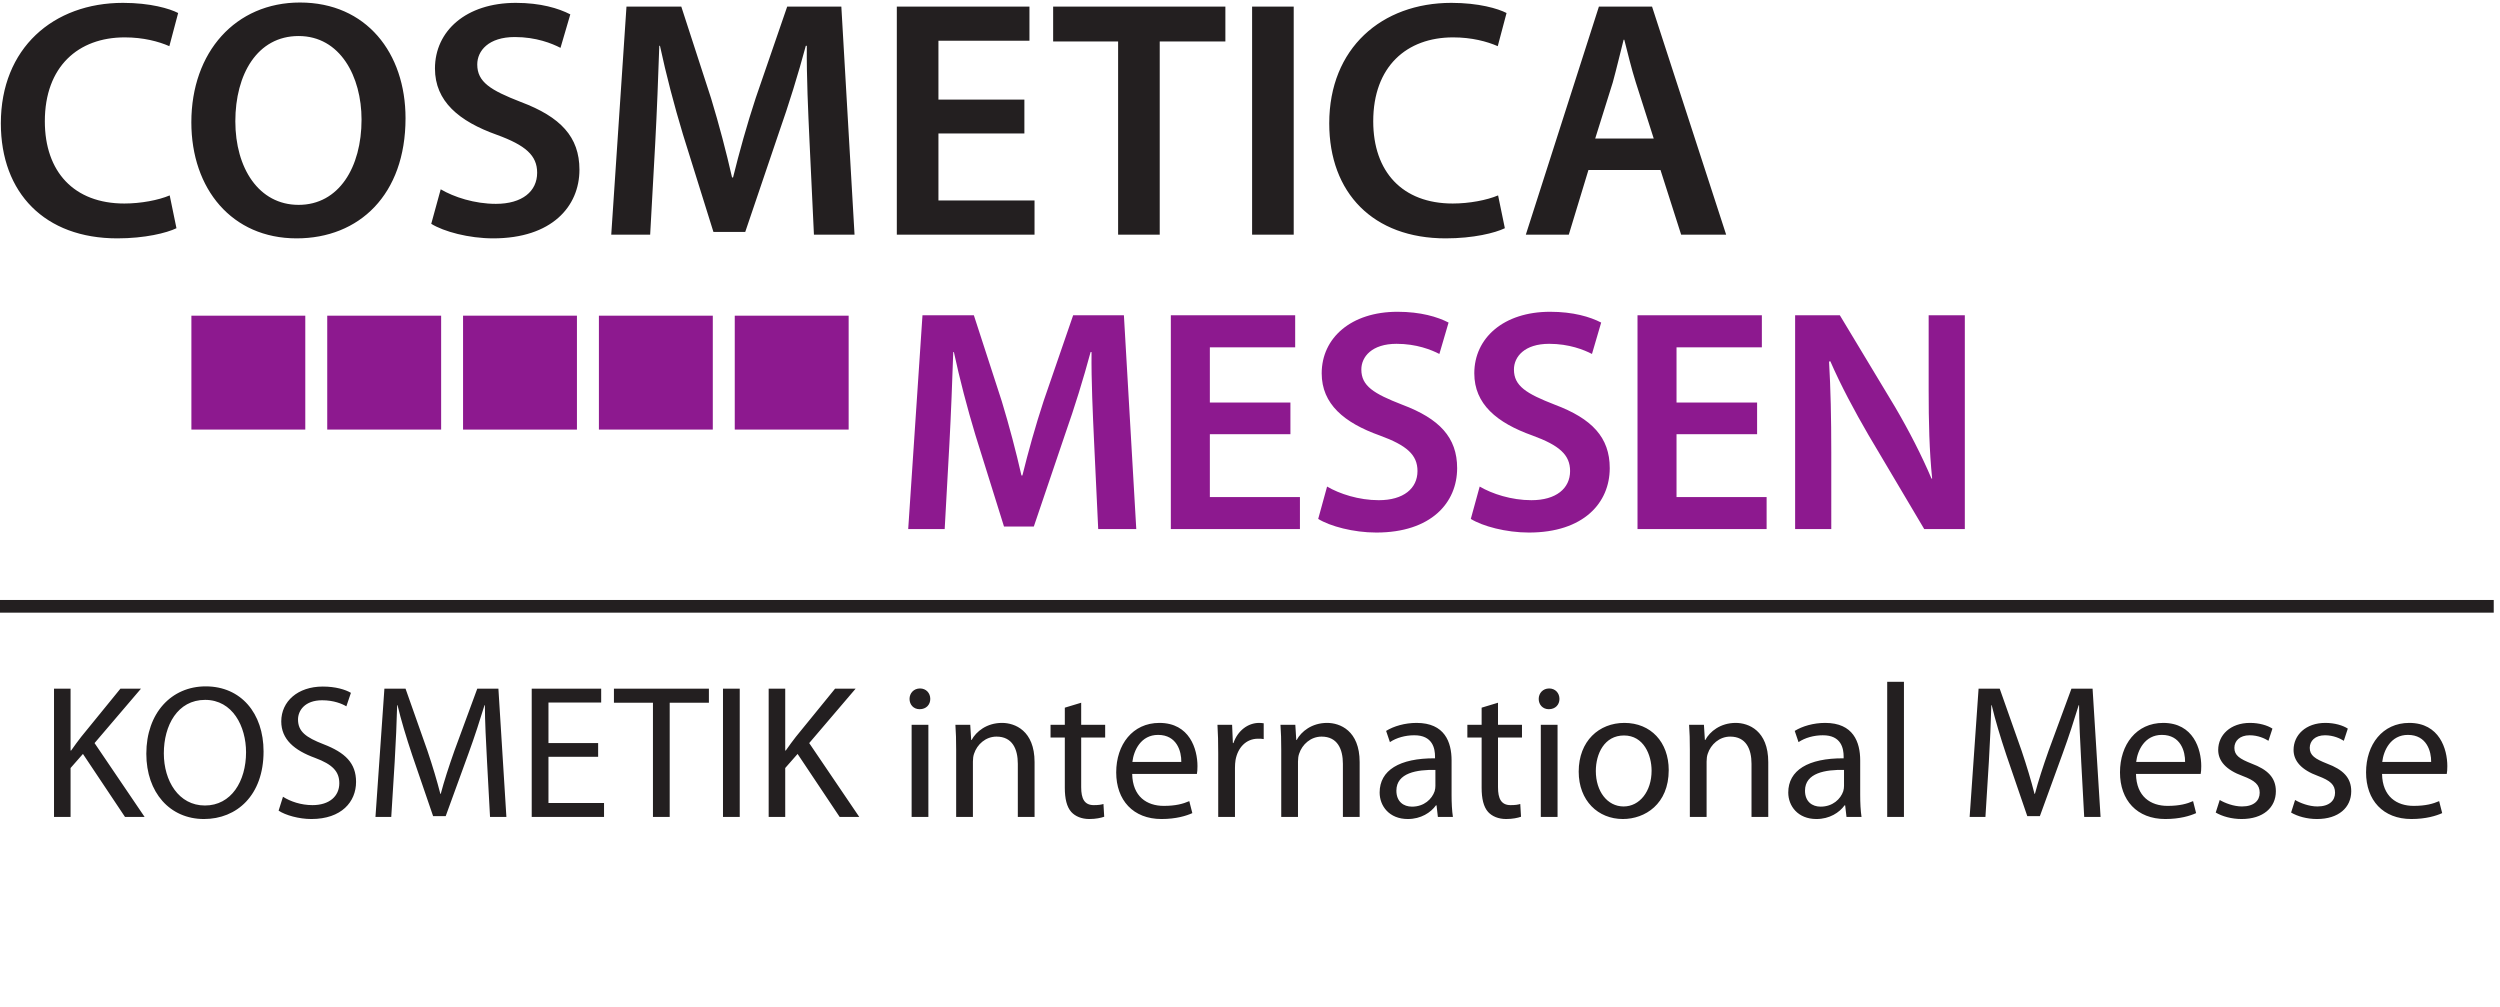
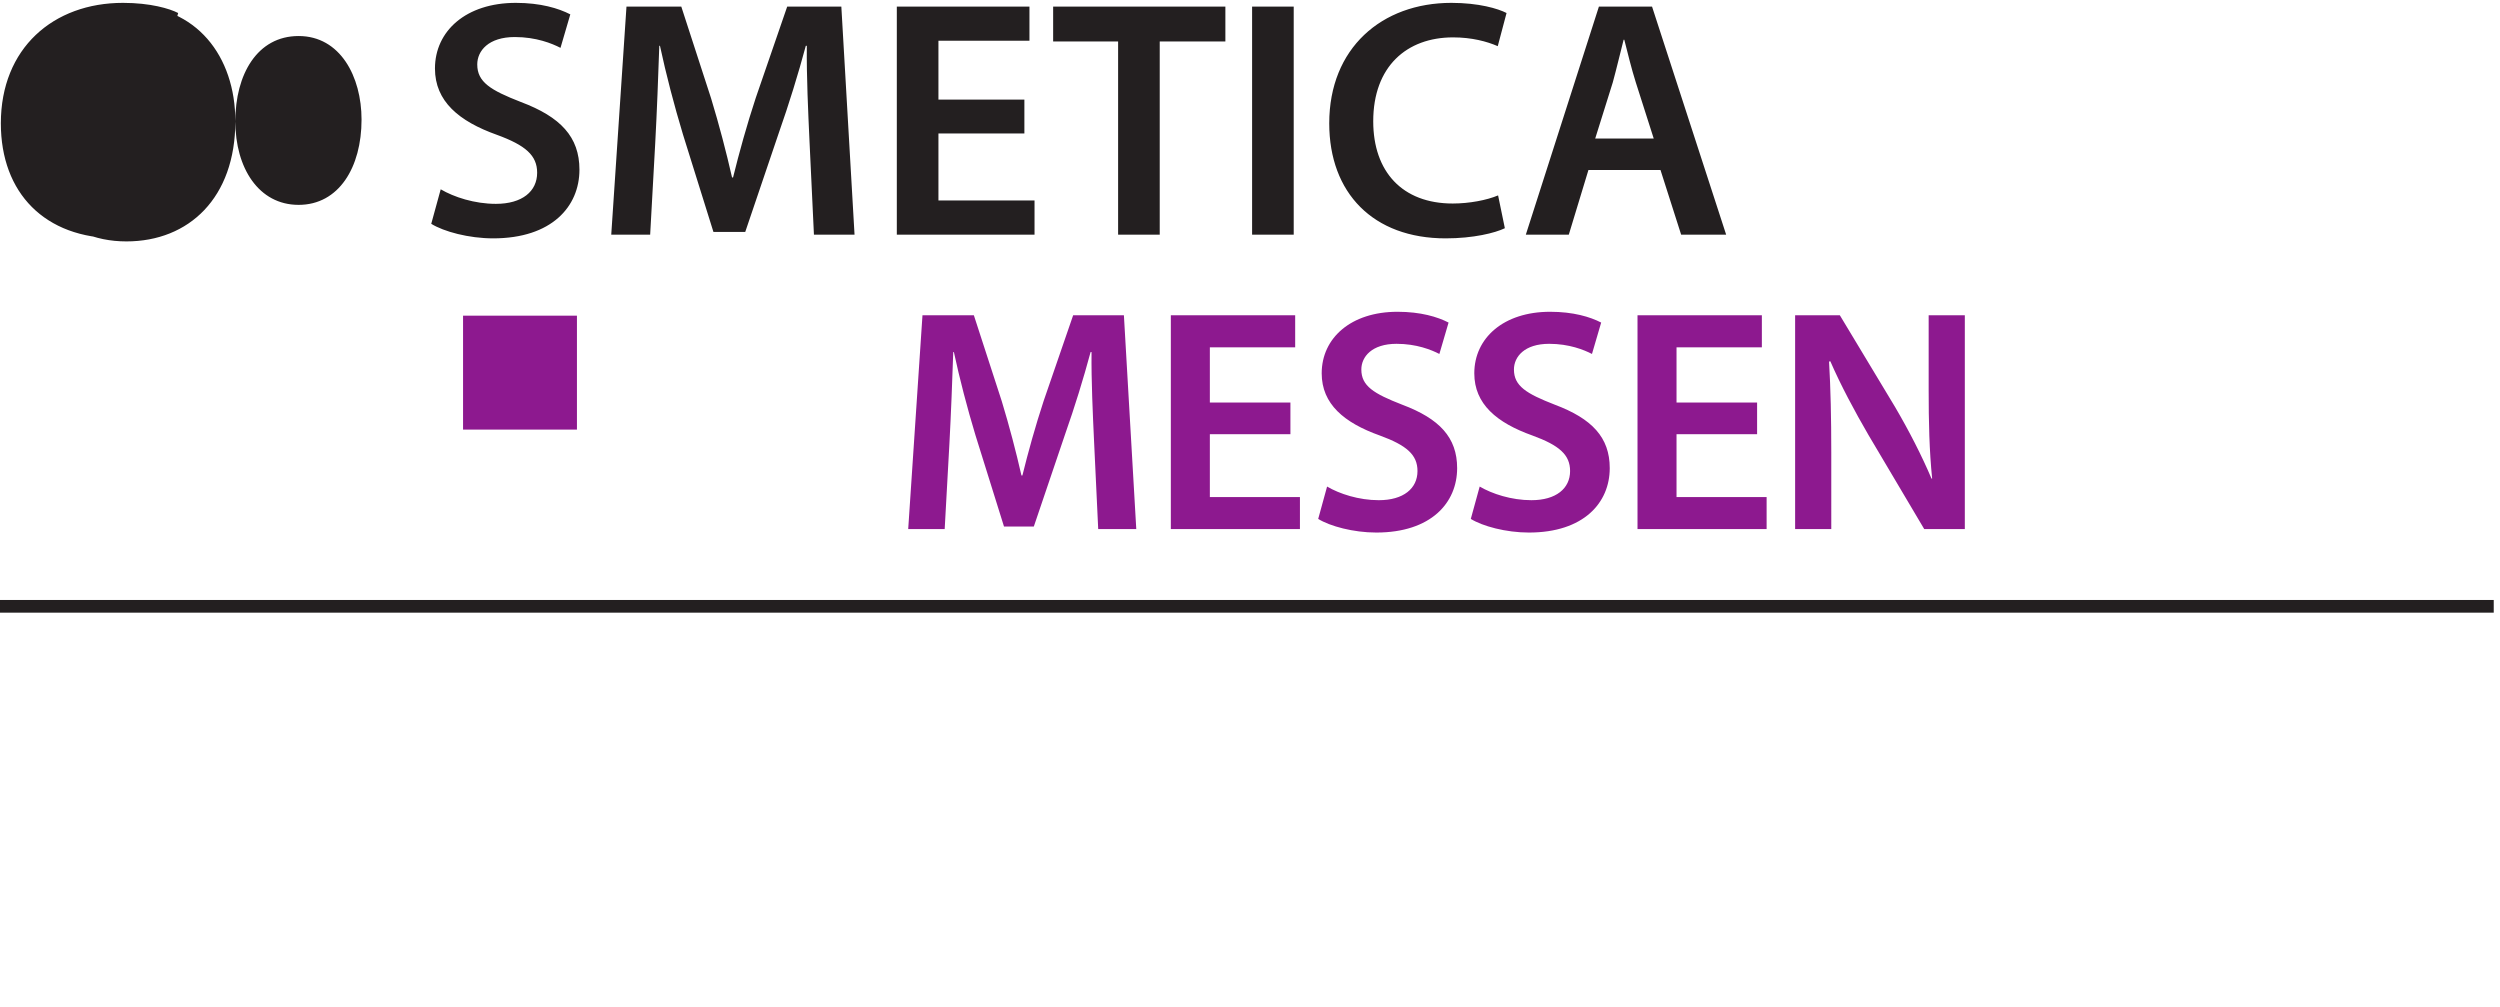
<svg xmlns="http://www.w3.org/2000/svg" viewBox="0 0 786.147 316.707">
  <g transform="matrix(.133 0 0 -.133 0 316.71)">
    <path fill="#8d198f" d="M2586.8 1336.6c-3.01 65.25-6.76 143.99-6.01 212.24h-2.25c-16.5-61.5-37.5-129.74-60-193.49l-74.24-218.99h-70.5l-67.49 215.99c-19.51 64.5-37.5 133.49-51 196.49h-1.5c-2.25-65.99-5.26-146.25-9.01-215.24l-11.25-203.24h-86.25l33.75 505.48h121.51l65.99-203.25c17.99-59.24 33.75-119.23 46.5-175.48h2.25c13.5 54.74 30.75 116.99 50.25 176.24l69.74 202.49h120l29.25-505.48h-90l-9.74 206.24M3051 1354.6h-190.49v-148.5h212.99v-75.75h-305.24v505.48h293.99v-75.75h-201.74v-130.49H3051v-74.99M3137.7 1230.9c29.24-17.25 74.99-32.25 122.24-32.25 58.5 0 91.5 27.75 91.5 69 0 38.25-25.5 60.75-89.24 83.99-84.01 30-137.25 74.25-137.25 146.99 0 83.25 68.99 145.5 179.24 145.5 54.75 0 94.49-12 120.74-25.5l-21.75-74.25c-18.75 9.75-53.99 24-101.24 24-58.49 0-83.25-30.75-83.25-60.75 0-39 29.25-56.99 96.75-83.24 87.74-33.01 129.75-77.24 129.75-150 0-81.74-61.51-152.24-191.25-152.24-54 0-109.5 15-137.25 32.24l21.01 76.51M3498.5 1230.9c29.24-17.25 74.99-32.25 122.24-32.25 58.5 0 91.5 27.75 91.5 69 0 38.25-25.5 60.75-89.24 83.99-84.01 30-137.25 74.25-137.25 146.99 0 83.25 68.99 145.5 179.24 145.5 54.75 0 94.49-12 120.74-25.5l-21.75-74.25c-18.75 9.75-53.99 24-101.24 24-58.49 0-83.25-30.75-83.25-60.75 0-39 29.25-56.99 96.75-83.24 87.74-33.01 129.75-77.24 129.75-150 0-81.74-61.51-152.24-191.25-152.24-54 0-109.5 15-137.25 32.24l21.01 76.51M4154.4 1354.6h-190.5v-148.5h213v-75.75h-305.25v505.48h294v-75.75H3963.9v-130.49h190.5v-74.99M4244.3 1130.4v505.48h105.74l130.5-216.74c32.99-56.25 62.99-114.75 86.25-169.49h1.49c-6.75 67.5-8.25 132.74-8.25 209.99v176.24h85.5V1130.4h-96l-131.99 222.74c-32.26 55.49-65.25 116.99-90 173.99l-3-.75c3.75-65.25 5.25-131.99 5.25-215.24V1130.4h-85.49M1364.1 1365.6h-269.29v269.29h269.29V1365.6" />
-     <path fill="#231f20" d="M127.7 753.07h39.152V606.82h1.348c8.098 11.7 16.199 22.5 23.848 32.41l92.695 113.84h48.606l-109.8-128.7 118.34-174.59h-46.348l-99.442 148.95-29.25-33.3V449.78h-39.152v303.29M387.36 600.08c0-65.25 35.094-123.3 97.196-123.3 62.097 0 97.195 57.149 97.195 126 0 60.739-31.504 123.74-96.746 123.74s-97.645-60.29-97.645-126.44zm235.79 4.5c0-103.95-63.45-159.75-140.85-159.75-80.539 0-136.34 62.547-136.34 154.35 0 96.3 59.395 159.29 140.39 159.29 83.254 0 136.8-63.438 136.8-153.89M669.06 497.48c17.547-11.25 42.742-19.8 69.746-19.8 40.047 0 63.445 21.16 63.445 51.75 0 27.902-16.199 44.55-57.148 59.851-49.493 17.989-80.098 44.098-80.098 86.391 0 47.25 39.148 82.359 98.098 82.359 30.601 0 53.55-7.211 66.597-14.859l-10.8-31.953c-9.454 5.851-29.696 14.402-57.149 14.402-41.394 0-57.144-24.742-57.144-45.449 0-28.352 18.445-42.293 60.3-58.492 51.297-19.809 76.946-44.551 76.946-89.098 0-46.801-34.203-87.75-105.74-87.75-29.25 0-61.203 9.008-77.406 19.809l10.356 32.839M1151.4 582.98c-2.25 42.29-4.96 93.59-4.96 130.94h-.89c-10.8-35.09-22.95-73.352-38.25-115.19l-53.55-147.15h-29.7l-49.488 144.44c-14.407 43.21-26.106 81.91-34.653 117.9h-.906c-.898-37.801-3.145-88.192-5.852-134.09l-8.093-130.05h-37.344l21.141 303.29h49.953l51.752-146.7c12.59-37.34 22.5-70.641 30.59-102.14h.9c8.11 30.602 18.91 63.899 32.4 102.14l54 146.7h49.95l18.89-303.29h-38.69l-7.2 133.2M1414.2 591.98h-117.44V482.63h131.39v-32.848h-170.99v303.29h164.24v-32.851h-124.64v-95.848h117.44v-32.391M1543.8 719.77h-92.25v33.3h224.54v-33.3h-92.69V449.78h-39.6v269.99M1749 753.07V449.78h-39.6v303.29h39.6M1817.4 753.07h39.15V606.82h1.35c8.1 11.7 16.2 22.5 23.85 32.41l92.69 113.84h48.61l-109.8-128.7 118.34-174.59h-46.35l-99.44 148.95-29.25-33.3V449.78h-39.15v303.29M2155.4 449.78v217.8h39.6v-217.8zm44.09 278.99c0-13.5-9.44-24.301-25.19-24.301-14.41 0-23.85 10.801-23.85 24.301s9.9 24.75 24.75 24.75c14.4 0 24.29-10.801 24.29-24.75M2260.7 608.63c0 22.953-.45 40.953-1.8 58.953h35.09l2.26-36h.9c10.8 20.238 36 40.5 72 40.5 30.15 0 76.94-18.012 76.94-92.711v-129.59h-39.6v125.55c0 35.098-13.04 64.348-50.4 64.348-25.64 0-45.89-18.45-53.09-40.5-1.8-4.95-2.7-11.7-2.7-18.45V449.78h-39.6v158.85M2556.3 719.77v-52.188h56.7V637.43h-56.7V519.98c0-26.992 7.65-42.3 29.7-42.3 10.8 0 17.1.902 22.95 2.699l1.79-30.149c-7.64-2.691-19.79-5.398-35.1-5.398-18.44 0-33.29 6.297-42.74 16.648-10.8 12.149-15.3 31.508-15.3 57.149v118.8h-33.75v30.152h33.75v40.488l38.7 11.7M2793 579.83c.45 24.75-10.35 63.898-54.9 63.898-40.5 0-57.6-36.46-60.75-63.898zm-116.1-28.352c.9-53.55 34.65-75.589 74.69-75.589 28.35 0 45.9 4.941 60.3 11.238l7.2-28.34c-13.94-6.309-38.24-13.957-72.89-13.957-67.05 0-107.1 44.547-107.1 110.25 0 65.699 38.7 117 102.15 117 71.54 0 89.99-62.102 89.99-102.15 0-8.11-.45-13.961-1.35-18.45H2676.9M2880.3 599.63c0 25.641-.45 47.691-1.8 67.953h34.64l1.81-43.211h1.35c9.9 29.25 34.2 47.711 60.74 47.711 4.05 0 7.21-.453 10.8-.91v-37.34c-4.04.887-8.09.887-13.49.887-27.9 0-47.7-20.688-53.1-50.399-.9-5.398-1.35-12.14-1.35-18.441v-116.1h-39.6v149.85M3029.3 608.63c0 22.953-.45 40.953-1.81 58.953h35.1l2.25-36h.9c10.8 20.238 36 40.5 72.01 40.5 30.14 0 76.94-18.012 76.94-92.711v-129.59h-39.6v125.55c0 35.098-13.05 64.348-50.4 64.348-25.65 0-45.9-18.45-53.1-40.5-1.79-4.95-2.69-11.7-2.69-18.45V449.78h-39.6v158.85M3393.8 560.93c-43.2.89-92.25-6.75-92.25-49.051 0-26.098 17.1-37.797 36.9-37.797 28.8 0 47.24 18 53.54 36.449 1.36 4.5 1.81 9 1.81 12.598zm38.24-58.95c0-18.898.9-37.339 3.16-52.199h-35.55l-3.15 27.449h-1.35c-12.15-17.101-35.55-32.398-66.6-32.398-44.1 0-66.6 31.059-66.6 62.547 0 52.652 46.8 81.453 130.94 81v4.5c0 17.551-4.94 50.402-49.49 49.953-20.7 0-41.85-5.863-57.15-16.203l-9 26.543c18.01 11.25 44.55 18.91 72 18.91 66.59 0 82.79-45.453 82.79-88.652v-81.45M3541.8 719.77v-52.188h56.7V637.43h-56.7V519.98c0-26.992 7.64-42.3 29.69-42.3 10.8 0 17.1.902 22.95 2.699l1.8-30.149c-7.65-2.691-19.79-5.398-35.1-5.398-18.44 0-33.29 6.297-42.74 16.648-10.8 12.149-15.3 31.508-15.3 57.149v118.8h-33.75v30.152h33.75v40.488l38.7 11.7M3643 449.78v217.8h39.6v-217.8zm44.09 278.99c0-13.5-9.44-24.301-25.2-24.301-14.4 0-23.84 10.801-23.84 24.301s9.9 24.75 24.74 24.75c14.41 0 24.3-10.801 24.3-24.75M3773.1 558.23c0-47.699 27-83.699 65.69-83.699 37.8 0 66.15 35.551 66.15 84.598 0 36.891-18.45 83.242-65.24 83.242-46.35 0-66.6-43.191-66.6-84.141zm172.34 2.25c0-80.55-56.25-115.65-108.45-115.65-58.49 0-104.39 43.199-104.39 112.05 0 72.441 48.14 115.2 108 115.2 62.54 0 104.84-45.453 104.84-111.6M3995.4 608.63c0 22.953-.45 40.953-1.81 58.953h35.1l2.26-36h.9c10.8 20.238 35.99 40.5 72 40.5 30.14 0 76.94-18.012 76.94-92.711v-129.59h-39.6v125.55c0 35.098-13.05 64.348-50.4 64.348-25.64 0-45.9-18.45-53.09-40.5-1.8-4.95-2.7-11.7-2.7-18.45V449.78h-39.6v158.85M4359.9 560.93c-43.2.89-92.24-6.75-92.24-49.051 0-26.098 17.1-37.797 36.89-37.797 28.8 0 47.25 18 53.55 36.449 1.35 4.5 1.8 9 1.8 12.598zm38.25-58.95c0-18.898.89-37.339 3.15-52.199h-35.55l-3.15 27.449h-1.35c-12.15-17.101-35.55-32.398-66.6-32.398-44.09 0-66.59 31.059-66.59 62.547 0 52.652 46.79 81.453 130.93 81v4.5c0 17.551-4.94 50.402-49.49 49.953-20.7 0-41.84-5.863-57.15-16.203l-9 26.543c18.01 11.25 44.55 18.91 72 18.91 66.59 0 82.8-45.453 82.8-88.652v-81.45M4462 769.27h39.6V449.78H4462v319.49M4920.6 582.98c-2.25 42.29-4.95 93.59-4.95 130.94h-.9c-10.8-35.09-22.95-73.352-38.25-115.19l-53.55-147.15h-29.7l-49.49 144.44c-14.4 43.21-26.1 81.91-34.65 117.9h-.91c-.89-37.801-3.14-88.192-5.85-134.09l-8.09-130.05h-37.35l21.15 303.29h49.95l51.75-146.7c12.59-37.34 22.5-70.641 30.59-102.14h.9c8.11 30.602 18.91 63.899 32.4 102.14l54 146.7h49.95l18.89-303.29h-38.69l-7.2 133.2M5166.3 579.83c.45 24.75-10.35 63.898-54.9 63.898-40.5 0-57.6-36.46-60.74-63.898zm-116.09-28.352c.89-53.55 34.64-75.589 74.68-75.589 28.35 0 45.9 4.941 60.31 11.238l7.19-28.34c-13.94-6.309-38.24-13.957-72.89-13.957-67.05 0-107.1 44.547-107.1 110.25 0 65.699 38.7 117 102.15 117 71.54 0 89.99-62.102 89.99-102.15 0-8.11-.45-13.961-1.35-18.45h-152.98M5248.2 489.83c12.15-7.203 32.85-15.301 52.65-15.301 28.35 0 41.85 13.949 41.85 32.399 0 18.902-11.25 28.8-40.05 39.601-39.6 14.399-58.05 35.551-58.05 61.649 0 35.101 28.8 63.902 75.15 63.902 22.05 0 41.39-5.852 53.09-13.512l-9.44-28.8c-8.56 5.402-24.3 13.062-44.55 13.062-23.4 0-36-13.512-36-29.711 0-18 12.6-26.09 40.95-37.34 37.34-13.961 57.15-32.851 57.15-65.25 0-38.699-30.15-65.699-81-65.699-23.85 0-45.9 6.297-61.2 15.297l9.45 29.703M5426.4 489.83c12.15-7.203 32.84-15.301 52.64-15.301 28.35 0 41.85 13.949 41.85 32.399 0 18.902-11.25 28.8-40.05 39.601-39.6 14.399-58.05 35.551-58.05 61.649 0 35.101 28.8 63.902 75.15 63.902 22.05 0 41.4-5.852 53.1-13.512l-9.45-28.8c-8.55 5.402-24.29 13.062-44.55 13.062-23.4 0-35.99-13.512-35.99-29.711 0-18 12.59-26.09 40.94-37.34 37.35-13.961 57.15-32.851 57.15-65.25 0-38.699-30.15-65.699-80.99-65.699-23.85 0-45.9 6.297-61.21 15.297l9.46 29.703M5748.1 579.83c.44 24.75-10.36 63.898-54.91 63.898-40.5 0-57.59-36.46-60.74-63.898zM5632 551.478c.9-53.55 34.65-75.589 74.7-75.589 28.34 0 45.89 4.941 60.29 11.238l7.2-28.34c-13.95-6.309-38.24-13.957-72.89-13.957-67.05 0-107.1 44.547-107.1 110.25 0 65.699 38.7 117 102.15 117 71.54 0 89.99-62.102 89.99-102.15 0-8.11-.45-13.961-1.35-18.45H5632" />
-     <path fill="#8d198f" d="M721.81 1365.6H452.52v269.29h269.29V1365.6M1043 1365.6H773.71v269.29H1043V1365.6M1685.3 1365.6h-269.28v269.29h269.28V1365.6M2006.5 1365.6h-269.29v269.29h269.29V1365.6" />
    <path fill="none" stroke="#231f20" stroke-width="30" d="M5896.06 947.73H0" />
-     <path fill="#231f20" d="M417.21 1841.7c-23.203-11.2-74.394-24-140-24C106 1817.7 2 1924.9 2 2089.7c0 177.61 124 284.81 288.8 284.81 64.804 0 110.41-13.61 130.41-24l-20.801-78.4c-25.605 11.2-61.601 20.8-105.6 20.8-109.6 0-188.81-68.8-188.81-198.41 0-119.2 68.809-194.4 188.01-194.4 39.199 0 80.801 7.99 107.21 19.2l15.996-77.6M556.41 2094.5c0-110.4 55.203-197.6 149.61-197.6 95.195 0 148.81 88.8 148.81 201.6 0 101.6-50.41 197.6-148.81 197.6-97.598 0-149.61-90.39-149.61-201.6zm402.41 7.2c0-180.79-109.6-284-257.6-284-152.79 0-248.81 116.8-248.81 274.4 0 166.4 104.8 283.21 256.82 283.21 156.8 0 249.6-119.21 249.6-273.61M1042 1933.7c31.2-18.4 80.01-34.4 130.4-34.4 62.4 0 97.61 29.59 97.61 73.6 0 40.8-27.2 64.8-95.21 89.61-89.59 31.99-146.4 79.19-146.4 156.79 0 88.81 73.61 155.21 191.21 155.21 58.4 0 100.8-12.81 128.8-27.2l-23.2-79.19c-20 10.38-57.6 25.59-108 25.59-62.41 0-88.81-32.8-88.81-64.81 0-41.59 31.21-60.8 103.2-88.8 93.61-35.19 138.41-82.4 138.41-160 0-87.2-65.6-162.4-204-162.4-57.61 0-116.81 16-146.4 34.4l22.39 81.6M1914 2046.5c-3.19 69.6-7.19 153.6-6.39 226.41h-2.4c-17.6-65.6-40-138.41-64-206.41l-79.2-233.6h-75.21l-72 230.41c-20.8 68.79-40 142.4-54.4 209.6h-1.6c-2.39-70.4-5.6-156.01-9.6-229.6l-11.99-216.82h-92.01l36 539.22h129.6l70.4-216.81c19.21-63.2 36.01-127.2 49.6-187.2h2.4c14.4 58.4 32.81 124.8 53.61 188l74.4 216.01h128l31.2-539.22h-96L1914 2046.5M2422 2065.7h-203.2v-158.41H2446v-80.8h-325.61v539.22h313.6v-80.8H2218.8v-139.2H2422v-80.01M2643.6 2283.3H2490v82.4h407.22v-82.4H2742v-456.82h-98.4v456.82M3058.8 2365.7v-539.22h-98.4v539.22h98.4M3558 1841.7c-23.2-11.2-74.4-24-140-24-171.21 0-275.22 107.2-275.22 272 0 177.61 124.01 284.81 288.81 284.81 64.81 0 110.41-13.61 130.41-24l-20.8-78.4c-25.6 11.2-61.6 20.8-105.6 20.8-109.61 0-188.81-68.8-188.81-198.41 0-119.2 68.81-194.4 188.01-194.4 39.19 0 80.8 7.99 107.2 19.2l16-77.6M3910 2053.7l-42.4 132.81c-10.39 32.79-19.2 69.59-27.19 100.8h-1.6c-8.01-31.21-16.82-68.81-25.61-100.8l-41.6-132.81zm-154.39-74.4l-46.41-152.81h-101.6l172.79 539.22H3906l175.21-539.22h-106.4L3926 1979.3h-170.39" />
+     <path fill="#231f20" d="M417.21 1841.7c-23.203-11.2-74.394-24-140-24C106 1817.7 2 1924.9 2 2089.7c0 177.61 124 284.81 288.8 284.81 64.804 0 110.41-13.61 130.41-24l-20.801-78.4c-25.605 11.2-61.601 20.8-105.6 20.8-109.6 0-188.81-68.8-188.81-198.41 0-119.2 68.809-194.4 188.01-194.4 39.199 0 80.801 7.99 107.21 19.2l15.996-77.6M556.41 2094.5c0-110.4 55.203-197.6 149.61-197.6 95.195 0 148.81 88.8 148.81 201.6 0 101.6-50.41 197.6-148.81 197.6-97.598 0-149.61-90.39-149.61-201.6zc0-180.79-109.6-284-257.6-284-152.79 0-248.81 116.8-248.81 274.4 0 166.4 104.8 283.21 256.82 283.21 156.8 0 249.6-119.21 249.6-273.61M1042 1933.7c31.2-18.4 80.01-34.4 130.4-34.4 62.4 0 97.61 29.59 97.61 73.6 0 40.8-27.2 64.8-95.21 89.61-89.59 31.99-146.4 79.19-146.4 156.79 0 88.81 73.61 155.21 191.21 155.21 58.4 0 100.8-12.81 128.8-27.2l-23.2-79.19c-20 10.38-57.6 25.59-108 25.59-62.41 0-88.81-32.8-88.81-64.81 0-41.59 31.21-60.8 103.2-88.8 93.61-35.19 138.41-82.4 138.41-160 0-87.2-65.6-162.4-204-162.4-57.61 0-116.81 16-146.4 34.4l22.39 81.6M1914 2046.5c-3.19 69.6-7.19 153.6-6.39 226.41h-2.4c-17.6-65.6-40-138.41-64-206.41l-79.2-233.6h-75.21l-72 230.41c-20.8 68.79-40 142.4-54.4 209.6h-1.6c-2.39-70.4-5.6-156.01-9.6-229.6l-11.99-216.82h-92.01l36 539.22h129.6l70.4-216.81c19.21-63.2 36.01-127.2 49.6-187.2h2.4c14.4 58.4 32.81 124.8 53.61 188l74.4 216.01h128l31.2-539.22h-96L1914 2046.5M2422 2065.7h-203.2v-158.41H2446v-80.8h-325.61v539.22h313.6v-80.8H2218.8v-139.2H2422v-80.01M2643.6 2283.3H2490v82.4h407.22v-82.4H2742v-456.82h-98.4v456.82M3058.8 2365.7v-539.22h-98.4v539.22h98.4M3558 1841.7c-23.2-11.2-74.4-24-140-24-171.21 0-275.22 107.2-275.22 272 0 177.61 124.01 284.81 288.81 284.81 64.81 0 110.41-13.61 130.41-24l-20.8-78.4c-25.6 11.2-61.6 20.8-105.6 20.8-109.61 0-188.81-68.8-188.81-198.41 0-119.2 68.81-194.4 188.01-194.4 39.19 0 80.8 7.99 107.2 19.2l16-77.6M3910 2053.7l-42.4 132.81c-10.39 32.79-19.2 69.59-27.19 100.8h-1.6c-8.01-31.21-16.82-68.81-25.61-100.8l-41.6-132.81zm-154.39-74.4l-46.41-152.81h-101.6l172.79 539.22H3906l175.21-539.22h-106.4L3926 1979.3h-170.39" />
  </g>
</svg>